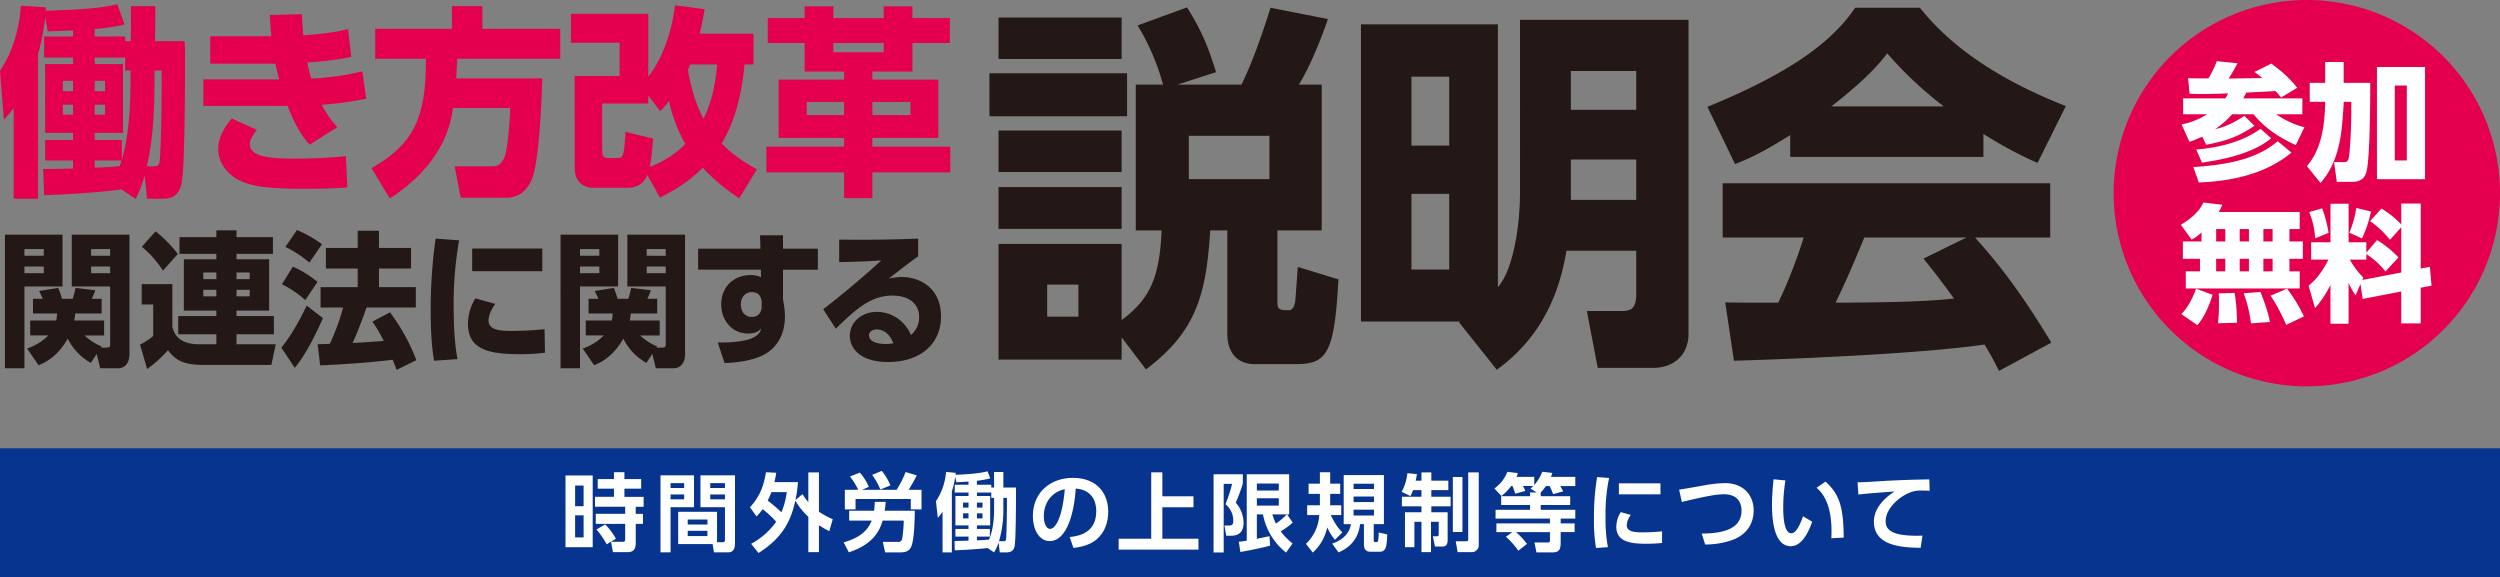
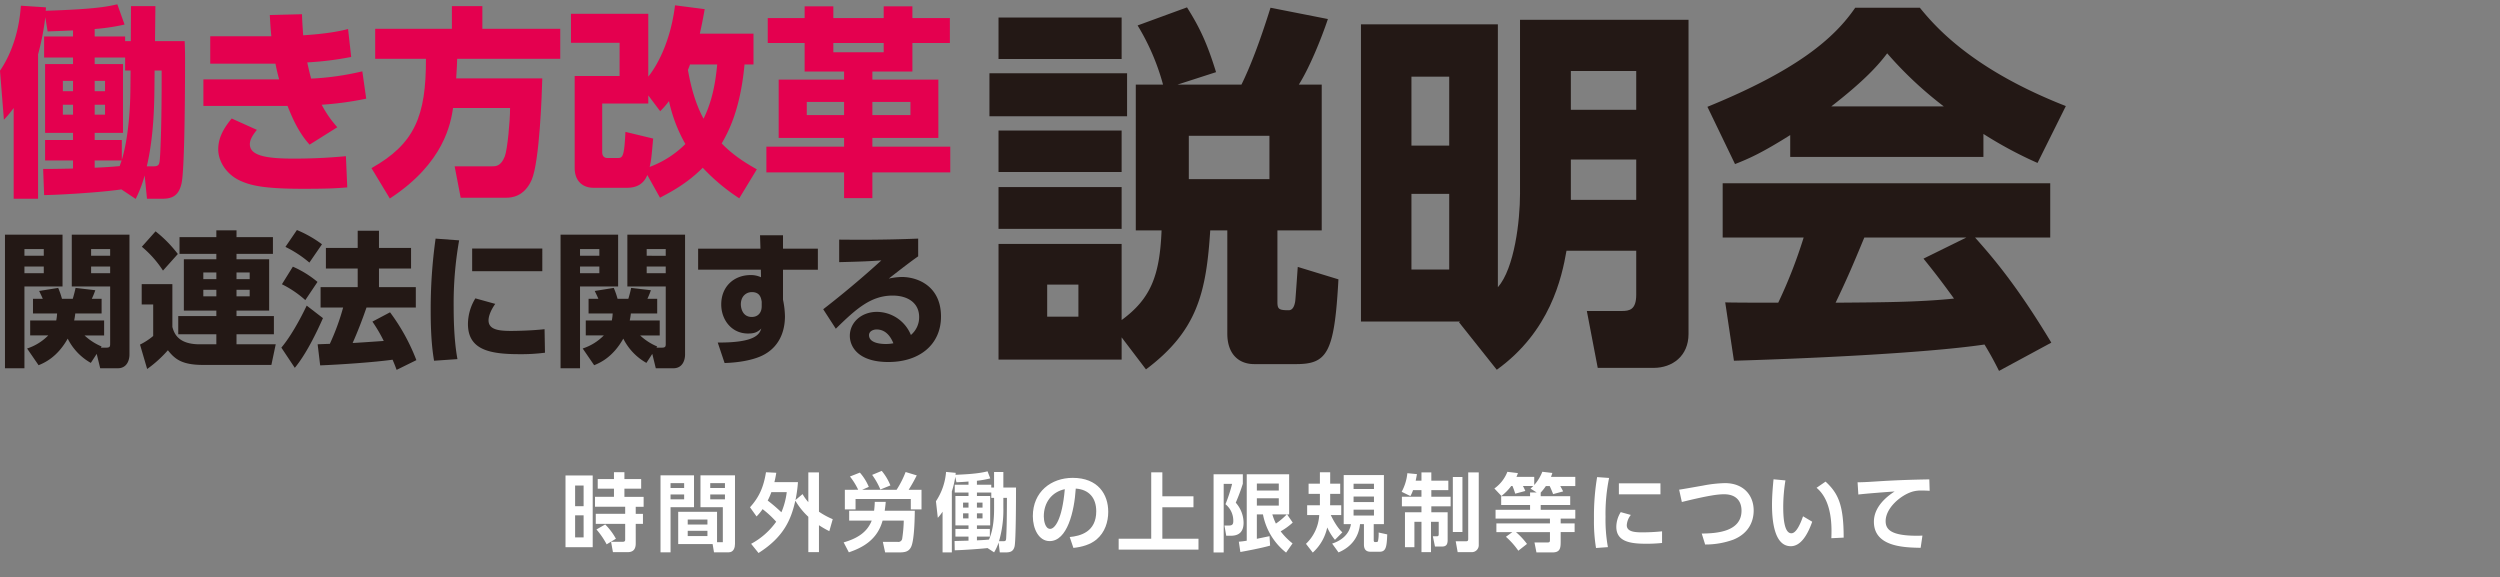
<svg xmlns="http://www.w3.org/2000/svg" width="1132" height="261.364" viewBox="0 0 1132 261.364">
  <rect x="0" y="0" width="1132" height="261.364" fill="#808080" stroke="none" />
  <defs>
    <clipPath id="a">
      <rect width="935.416" height="165.997" fill="none" />
    </clipPath>
    <clipPath id="b">
-       <rect width="174.939" height="174.939" fill="none" />
-     </clipPath>
+       </clipPath>
    <clipPath id="c">
      <rect width="923.491" height="58.379" fill="none" />
    </clipPath>
  </defs>
  <g transform="translate(-300 -1130.904)">
    <g transform="translate(300 1132.848)">
      <g transform="translate(0 0)" clip-path="url(#a)">
        <path d="M54.982,83.814c-9.988,1.468-29.788,2.569-35.005,2.569l-.44-11.829c3.534,0,4.948,0,13.523-.184V70.7H20.419V61.44H33.06V58.23H20.419V27.052H33.06V24.117H19.977V14.58H33.06V11.831c-3.889.184-9.459.368-11.492.457L20.509,5.87a115.033,115.033,0,0,1-3.272,16.782V88.033H6.187V46.952a46.394,46.394,0,0,1-4.419,5.318L0,30.079C8.222,17.974,9.194,4.128,9.459.641l11.315.735a6.272,6.272,0,0,1-.09,1.558C43.49,2.2,48.705,1.009,53.126,0L56.4,9.172A94.136,94.136,0,0,1,42.873,11.19v3.39H56.661v2.11h2.565L59.313.825h11.05L70.186,16.69H83.621c.09,2.475.177,4.585.177,7.8,0,9.535-.088,50.069-1.591,56.578-1.149,5.136-3.714,6.97-8.575,6.97H66.562L65.5,77.489a55.714,55.714,0,0,1-4.064,10.636ZM28.464,39.341h4.6V34.664h-4.6Zm0,10.636h4.6v-4.5h-4.6Zm30.672-19.99H56.661v-5.87H42.873v2.935H55.689V58.23H42.873V61.44H55.159v8.986c2.828-9.262,3.8-22.1,3.889-31.911ZM42.873,39.341h4.686V34.664H42.873Zm0,10.636h4.686v-4.5H42.873Zm0,20.725V74c6.8-.274,11.225-.733,11.315-.733.44-1.285.617-1.742.882-2.567ZM69.921,38.608c-.09,5.686-.177,21-3.447,34.754h3.27c2.033,0,2.388-.917,2.563-2.567.177-1.009.974-14.122.884-40.807H70.008Z" transform="translate(0 0.001)" fill="#e4004f" />
        <path d="M115.806,40.293a147.048,147.048,0,0,1-20.154,2.751,48.84,48.84,0,0,0,7.071,10.179L90.17,61.11c-5.3-5.778-8.22-13.116-9.988-17.515h-38.1V31.58h34.3c-.707-2.565-1.147-4.491-1.679-7.15H45.179V12.05H72.846c-.442-4.309-.442-5.594-.707-9.629l14.584-.368c.09,2.935.177,4.219.53,9.54,11.669-.735,17.591-2.11,20.331-2.843L109,21.4a142.462,142.462,0,0,1-19.889,2.475c.709,3.3,1.061,4.861,1.77,7.336a124.27,124.27,0,0,0,23.159-3.3ZM66.3,54.416c-2.21,2.751-3.182,4.677-3.182,6.511,0,5.134,7.248,6.511,19.8,6.511,10.962,0,18.653-.643,23.691-1.1l.619,14.12c-4.244.368-8.222.643-19.889.643-17.944,0-23.866-1.468-28.816-3.76-6.189-2.935-9.724-8.8-9.724-14.123,0-4.859,2.121-9.17,6.1-13.939Z" transform="translate(50.018 2.441)" fill="#e4004f" />
        <path d="M113.806,46.5c-1.059,6.695-3.889,24.851-28.639,40.989l-8.31-13.755c19.624-11,24.75-23.658,24.662-49.517H78.538V10.648h34.738V.377h13.79V10.648h35.268V24.219h-46.67c-.09,2.018-.09,3.76-.444,8.9H154.2c-.175,7.15-1.236,37.5-4.773,45.849-3.357,7.8-9.369,8.161-11.4,8.161H117.253l-2.74-14.214h17.062c1.5,0,3.889,0,5.657-4.491,1.149-3.027,2.385-15.681,2.385-21.918Z" transform="translate(91.346 0.449)" fill="#e4004f" />
        <path d="M152.7,77.053c-1.5,3.76-4.506,5.778-9.1,5.778H128.211c-4.244,0-8.4-2.567-8.4-8.988V32.213h20.334V17.173H118.133V4.06h35.005V32.488c1.236-1.468,9.636-12.107,12.109-32.278l13.438,1.742c-.53,2.933-1.061,6.051-2.208,11.094h24.306V26.984h-4.066c-1.858,20.358-7.334,30.628-10.343,35.765,5.745,5.957,11.936,9.443,15.913,11.737L194.328,87.6A88.911,88.911,0,0,1,177.8,73.751C170.642,81,162.949,84.938,158.441,87.322Zm2.65-16.506c-.8,8.8-.882,9.811-1.591,12.838a44.915,44.915,0,0,0,16.175-10.363,68.7,68.7,0,0,1-7.421-19.441,39.586,39.586,0,0,1-3.979,4.587l-5.392-7.154v3.668H132.275v22.01c0,1.556.709,2.657,2.39,2.657h4.594c2.21,0,3.007-.368,3.537-11.829Zm16.707-33.563c-.355.917-.53,1.468-.972,2.477,1.328,7.518,3.357,15.221,7.073,22.1,4.152-8.343,5.48-17.055,6.185-24.575Z" transform="translate(140.403 0.25)" fill="#e4004f" />
        <path d="M241.651,17.017H224.679v12.93H206.558v3.668h29.878V60.026H206.558v3.942h35.27V75.614h-35.27V87.259H193.742V75.614h-35.18V63.967h35.18V60.026H164.13V33.614h29.613V29.946H175.886V17.017H159.179V5.739h16.707V.419h12.993v5.32h22.807V.419h12.993v5.32h16.972ZM176.858,49.663H193.74V43.7H176.858Zm12.021-28.427h22.807V17.017H188.879Zm17.679,28.427H223.8V43.7H206.558Z" transform="translate(188.454 0.499)" fill="#e4004f" />
        <path d="M1.028,47.667H27.093V71.1H9.843v37.058H1.028Zm8.815,9.546H18.6V54.184H9.843Zm0,7.9H18.6V62.083H9.843ZM39.9,105.722A25.806,25.806,0,0,1,29.439,94.729c-4.758,8.491-10.654,10.993-13.192,12.046l-5.2-7.57a23.777,23.777,0,0,0,9.577-5.922H12.443V86.5h11.8a20.627,20.627,0,0,0,.381-3.16H13.713V76.7h4.438c-.444-1.053-.762-1.711-1.648-3.554l8.625-1.383A37.6,37.6,0,0,1,26.839,76.7h4.883c.444-1.449.95-3.357,1.267-4.937l8.942,1.055A39.157,39.157,0,0,1,40.347,76.7h4.438v6.647H32.862a29.706,29.706,0,0,1-.506,3.16H45.925v6.78H37.049a26.006,26.006,0,0,0,7.736,5l-.317.53h2.473c1.714,0,1.714-.659,1.714-1.976V71.1H31.278V47.667H57.4v54.3c0,2.237-.95,6.187-5.327,6.187H44.151l-1.584-6.517Zm.127-48.509h8.625V54.184H40.03Zm0,7.9h8.625V62.083H40.03Z" transform="translate(1.222 56.654)" fill="#231815" />
        <path d="M72.663,98.368H90.418l-1.965,9.347H57.571c-9.577,0-12.748-2.567-15.983-6.646a54.768,54.768,0,0,1-9.384,8.489L28.969,98.5a29.605,29.605,0,0,0,5.962-3.885V80.335h-5.2V71.119H43.619V90.535c.7,2.37,2.156,7.833,12.3,7.833H63.53V93.827H46.282V85.6H63.53V83.1H48.819V59.863H63.53V57.43H46.854V49.86H63.53V46.765h9.133V49.86H89.151v7.57H72.663v2.434H87.44V83.1H72.663v2.5h16.93v8.227H72.663ZM36.009,47.227A56.523,56.523,0,0,1,46.092,57.493L39.369,65A47.788,47.788,0,0,0,29.794,54.2ZM57.632,68.88h5.9V65.853h-5.9Zm0,7.767h5.9V73.684h-5.9ZM72.663,68.88h5.962V65.853H72.663Zm0,7.767h5.962V73.684H72.663Z" transform="translate(34.43 55.582)" fill="#231815" />
        <path d="M77.05,86.591C74.005,93.5,69.313,103.046,64.3,109.1l-6.088-9.146c5.835-6.979,10.91-17.9,11.479-19.025Zm-13.634-23.3A45.635,45.635,0,0,1,74.574,70.2L69.057,78.43a46.767,46.767,0,0,0-10.588-7.174Zm1.838-16.587a52.367,52.367,0,0,1,11.354,6.45L70.9,61.447a51.6,51.6,0,0,0-10.844-7.108ZM96.77,81.787c-1.9,5.463-3.931,10.794-6.279,16.059.952,0,12.367-.79,14.081-.921a67.131,67.131,0,0,0-5.136-8.754l7.988-4.213a89.663,89.663,0,0,1,11.923,21.655l-8.94,4.408c-.508-1.313-.7-1.972-1.84-4.6-8.5,1.184-24.1,2.237-32.786,2.567l-1.142-9.546c1.587-.066,4.948-.195,5.517-.195a104.171,104.171,0,0,0,6.027-16.455H75.971V72.571H92.778V64.145H78.38V54.8h14.4V47.033h9.636V54.8h14.523v9.345H102.414v8.426h16.679v9.216Z" transform="translate(69.187 55.511)" fill="#231815" />
        <path d="M101.983,49.268A164.438,164.438,0,0,0,99.51,79.546c0,13.164,1.142,20.4,1.714,23.5l-10.59.727c-.571-3.423-1.523-9.743-1.523-22.38A228.387,228.387,0,0,1,91.329,48.48Zm16.361,28.766c-2.156,3.027-3.044,5.725-3.044,7.437,0,4.279,4.694,4.806,10.273,4.806,1.967,0,9.64-.134,15.094-.792l.19,10.662a84.106,84.106,0,0,1-11.606.659c-13.444,0-23.273-1.972-23.273-13.689a22.488,22.488,0,0,1,3.362-11.586Zm21.307-14.812H107.881V52.956h31.771Z" transform="translate(105.909 57.62)" fill="#231815" />
        <path d="M115.979,47.667h26.063V71.1h-17.25v37.058h-8.813Zm8.813,9.546h8.752V54.184h-8.752Zm0,7.9h8.752V62.083h-8.752Zm30.059,40.61a25.836,25.836,0,0,1-10.463-10.993c-4.756,8.491-10.654,10.993-13.19,12.046L126,99.2a23.774,23.774,0,0,0,9.575-5.922h-8.181V86.5h11.8a20.368,20.368,0,0,0,.381-3.16H128.661V76.7H133.1c-.444-1.053-.759-1.711-1.648-3.554l8.625-1.383a37.589,37.589,0,0,1,1.711,4.937h4.883c.444-1.449.95-3.357,1.269-4.937l8.94,1.055A38.617,38.617,0,0,1,155.3,76.7h4.438v6.647H147.811a29.174,29.174,0,0,1-.505,3.16h13.571v6.78H152a26.007,26.007,0,0,0,7.736,5l-.317.53h2.475c1.712,0,1.712-.659,1.712-1.976V71.1H146.227V47.667h26.127v54.3c0,2.237-.95,6.187-5.325,6.187H159.1l-1.587-6.517Zm.127-48.509H163.6V54.184h-8.625Zm0,7.9H163.6V62.083h-8.625Z" transform="translate(137.843 56.654)" fill="#231815" />
        <path d="M198.661,53.841v9.544H182.869v13.56a39.715,39.715,0,0,1,.888,7.5c0,6.649-2.41,14.085-10.463,17.9-4.187,1.974-10.4,3.095-16.869,3.289l-3.108-9.279c17.377.131,18.9-3.95,19.723-6.32-1.838,1.779-3.361,2.239-6.025,2.239-7.419,0-12.113-6.187-12.113-13.164,0-8.294,5.964-13.3,13.256-13.3a10.763,10.763,0,0,1,4.756.987l-.063-3.423H144.441V53.841H172.66l-.19-6.053h10.4v6.053ZM173.231,77.867c-.254-1.449-.635-4.344-4.438-4.344-2.6,0-5.01,1.908-5.01,5.528,0,1.779.823,5.725,4.944,5.725,2.856,0,4.5-1.972,4.5-4.8Z" transform="translate(171.671 56.798)" fill="#231815" />
        <path d="M213.319,56.509C211.6,57.693,208.753,59.735,200,66.58a30.772,30.772,0,0,1,5.9-.724c7.292,0,17.755,4.211,17.755,17.9,0,12.7-9.7,20.6-23.844,20.6-13.761,0-17.44-7.04-17.44-11.846,0-6.053,5.2-10.859,12.3-10.859a16.729,16.729,0,0,1,15.346,10.465,10.424,10.424,0,0,0,3.742-8.1c0-6.45-5.2-9.741-11.986-9.741-9.765,0-16.425,5.859-25.746,15.009l-5.708-8.822c12.619-9.741,22.955-19.02,26.317-22.115-5.835.4-8.5.527-19.088.79v-10.2c6.977.066,19.152.2,35.767-.46ZM194.484,89.617c-1.587,0-3.425.856-3.425,2.567,0,3.751,5.708,4.016,7.609,4.016a17.074,17.074,0,0,0,3.425-.33c-1.587-3.882-4.058-6.253-7.609-6.253" transform="translate(202.432 57.619)" fill="#231815" />
        <path d="M267.034,49.933h-62.32V30.488h62.32Zm3.948,51.684V35.6h12.332A103.184,103.184,0,0,0,271.8,8.821L294.167.634c5.92,9.382,9.207,16.547,13.155,29.339L289.891,35.6H318.83c4.279-8.7,8.553-20.13,13.155-34.8l25.982,5.119c-2.959,8.87-8.387,22.174-13.155,29.681h10.36v66.012H335.11v32.41c0,3.241.659,3.753,5.1,3.753,1.81,0,2.63-1.876,2.961-4.095.164-1.024.987-13.475,1.151-15.523l18.416,5.631c-1.81,33.432-5.1,38.38-19.239,38.38H324.586c-6.741,0-12.166-4.265-12.166-13.818V101.617h-7.73c-1.81,28.315-5.92,45.543-29.1,62.944l-11.019-14.5v10.063H208.826V107.758h55.742v34.458c13.319-9.724,17.265-20.3,18.088-40.6Zm-6.414-77.611H208.824V5.241h55.744Zm0,51.172H208.824V56.415h55.744Zm0,25.757H208.824V82h55.744ZM245,126.178H230.86v14.5H245ZM331.495,58.8H294.988V78.418h36.507Z" transform="translate(243.306 0.754)" fill="#231815" />
        <path d="M353.6,3.206h76.3V145.468c0,10.065-7.4,15.352-15.786,15.352H388.791l-4.933-25.759h15.786c3.451,0,6.577-.51,6.577-7.334V107.771H374.649c-2.136,12.282-7.4,36.5-31.569,53.9l-17.1-21.493.492-.341H281.58V5.254h61.992V124.316c7.564-8.7,10.03-30.193,10.03-42.3ZM321.538,28.965h-17.1V60.182h17.1Zm0,53.05h-17.1V116.3h17.1Zm84.683-55.608h-29.6V43.974h29.6Zm0,40.085h-29.6V84.744h29.6Z" transform="translate(334.663 3.811)" fill="#231815" />
        <path d="M390.752,58.369c-12.991,8.187-18.909,10.746-24.993,13.133l-12.5-25.927c40.12-16.374,57.221-30.7,66.923-44.862h29.269c7.069,8.7,23.842,27.976,66.1,44.521L502.732,70.99a184.7,184.7,0,0,1-24.5-13.135V68.261H390.752ZM485.3,165.151c-1.644-3.243-3.452-6.824-6.577-11.941-27.954,4.093-83.862,6.482-113.459,7.334L361.319,134.1c.821.169,21.7.169,24.006.169a220.789,220.789,0,0,0,11.512-29.508H360.168V80.2H508.486v24.564H474.45c7.4,8.358,18.416,20.811,34.528,47.591ZM460.308,45.4a171.961,171.961,0,0,1-25.652-24.05C430.708,26.642,424.3,33.8,409.333,45.4ZM470.5,104.765H424.3c-5.92,14.328-7.894,18.762-12.991,29.508,19.4-.169,37.161-.169,53.6-1.873-6.9-9.553-10.522-13.989-13.812-18.084Z" transform="translate(419.859 0.847)" fill="#231815" />
      </g>
    </g>
    <g transform="translate(1257.061 1130.904)">
      <g transform="translate(0 0)" clip-path="url(#b)">
        <path d="M174.939,87.47A87.47,87.47,0,1,1,87.47,0a87.469,87.469,0,0,1,87.47,87.47" transform="translate(0 0.001)" fill="#e4004f" />
        <path d="M33.134,28.937a14.926,14.926,0,0,0,1.378-2.293c-6.074.287-10.431.287-11.52.287-2.752,0-4.586-.055-5.962-.115l-.688-7.049c1.319.115,7.8.115,9.23.115a48.86,48.86,0,0,0,3.781-7.8l9.4.92a70.066,70.066,0,0,1-4.073,6.934c2.121,0,12.438-.172,15.247-.229a43.608,43.608,0,0,0-3.5-2.752l7.622-3.781c4.93,3.669,8.2,6.476,11.692,10.945l-7.278,4.414c-.745-.917-1.319-1.66-2.465-2.924-1.89.117-11.232.573-13.3.69-.342.686-.571,1.147-1.374,2.635H68.1V36.1H56.234A40.747,40.747,0,0,0,69.014,42l-3.9,8.083C57.378,46.532,51.3,42.521,45.973,36.1H36.287a39.4,39.4,0,0,1-7.68,6.762c4.586-1.087,8.2-2.749,13.24-6.017l4.584,4.469c-7.221,4.873-12.323,6.765-21.894,8.6l-1.775-3.667c-3.1,1.374-4.183,1.777-5.79,2.35L13.42,40.742A35.961,35.961,0,0,0,25.055,36.1H14.106V28.937ZM63.166,53.466C51.533,63.095,36.287,66.42,21.214,66.993L18.749,60C40.242,58.74,50.272,53.982,56.92,48.309ZM54,46.99c-3.1,2.408-10.431,8.138-31.349,11l-2.637-5.9c17.884-1.493,26.194-7.338,29.173-9.4Z" transform="translate(17.353 15.628)" fill="#fff" />
        <path d="M46.424,12.236h8.37v9.457H66.828c0,7.109-.057,35.19-1.834,40.691-.86,2.694-2.809,4.128-6.132,4.128H51.7L50.435,57.57h4.586c1.949,0,2.064-1.2,2.408-4.3a224.865,224.865,0,0,0,.8-22.981H54.794c0,1.488-.461,8.826-1.034,13.3C52.5,53.33,49.577,61.122,44.3,67.027L38.169,59.4c5.389-6.306,8.083-15.244,8.255-29.115H39.43v-8.6h6.994Zm45.22,53.071H69.866V14.527H91.644ZM83.391,22.894H77.945V56.825h5.446Z" transform="translate(49.356 15.823)" fill="#fff" />
-         <path d="M22.612,53.512a17.271,17.271,0,0,1-4.472,3.268L13.27,50.072c4.24-2.522,8.31-5.845,10.2-10.087l8.539,1.034a18.267,18.267,0,0,1-1.605,3.265h36.68v7.739H62.445v5.616H68.52v7.852H62.445v5.673h4.641V78.9H15.506V71.164h6.418V65.491H14.187V57.639h8.425Zm5.045,28.255c-2.639,8.138-4.758,11.119-6.879,13.754L13.5,90.536c1.2-1.319,4.068-4.24,6.648-11.52Zm1.6-24.128h4.128V52.024H29.26Zm0,13.525h4.128V65.489H29.26Zm8.367,9.743a93.118,93.118,0,0,1,1.089,13.527l-8.652.227a66.094,66.094,0,0,0,.456-9.11,40.913,40.913,0,0,0-.115-4.414ZM39.92,57.639H44.1V52.024H39.92Zm0,13.525H44.1V65.489H39.92Zm9.4,9.342c.459,1.089,3.554,8.826,4.242,13.582l-8.542.633A59.279,59.279,0,0,0,41.7,81.079Zm1.319-22.867h4.183V52.024H50.638Zm0,13.525h4.183V65.489H50.638Zm10.718,7.852a65.1,65.1,0,0,1,7.622,12.552l-8.023,3.839A79.3,79.3,0,0,0,53.9,82.169Z" transform="translate(17.159 51.705)" fill="#fff" />
        <path d="M61.992,76.635l-2.236,5.159A38.129,38.129,0,0,1,56.6,76.121V94.633h-8.2V77.038a48.5,48.5,0,0,1-6.992,10.546l-2.921-10.2c3.437-2.749,6.189-6.3,9-11.8H39.642V57.721h8.766V40.3h8.2V57.721h8.026v4.7L69.5,56.747A46.2,46.2,0,0,1,79.186,64.6l-5.9,6.363a33.736,33.736,0,0,0-8.654-7.854v2.465H57.177a33.5,33.5,0,0,0,6.134,8.138L62.852,74.8l17.595-3.38V50.9l-5.1,5.73a41.67,41.67,0,0,0-9.055-8.484l5.214-5.673a43.82,43.82,0,0,1,8.941,7.166V40.186h8.826V69.643l4.128-.8.743,8.537-4.87.92V94.461H80.447V80.017L62.967,83.4ZM44.627,42.362A57.342,57.342,0,0,1,47.55,53.481l-6.074,2.465a37.593,37.593,0,0,0-2.694-11.864ZM66.748,43.8A53.5,53.5,0,0,1,62.68,56l-5.73-2.58A48.433,48.433,0,0,0,60.1,42.192Z" transform="translate(49.777 51.965)" fill="#fff" />
      </g>
    </g>
    <g transform="translate(300 1333.889)">
-       <rect width="1132" height="58.379" transform="translate(0 0)" fill="#06348f" />
      <g transform="translate(103.874 0)">
        <g clip-path="url(#c)">
          <path d="M82.9,39H70.586V6.516H82.9ZM78.785,11.058H74.937v9.353h3.849Zm0,13.51H74.937v9.97h3.849Zm23.6,12.7c0,2.5-1,3.965-3.7,3.965H92.064l-.845-4.7h5.388c.653,0,1-.31,1-.962V28.417H84.29V23.876H97.608v-3.2H83.943v-4.5h8.585v-3.7H85.174V8.133h7.354V5.015h4.733V8.133h7.585v4.351H97.261v3.7h8.7v4.5h-3.579v3.2h3.273v4.541h-3.273Zm-13.165.423A35.727,35.727,0,0,0,84.6,30.959l3.965-2.272a28.769,28.769,0,0,1,4.849,6.468Z" transform="translate(81.6 5.798)" fill="#fff" />
-           <path d="M90.54,5.676h15.166V20.109H95.083V40.548H90.54Zm4.543,5.735h6.158V9.216H95.083Zm0,5.155h6.158V14.335H95.083Zm21.054,19.4h2.617c.925,0,.964-.576.964-1.115V20.109H108.631V5.676H124.26V36.7c0,1.388-.386,3.851-2.926,3.851h-6.582l-.617-3.734H98.548V22.187h17.589Zm-13.279-8.005h8.93V25.688h-8.93Zm0,5.235h8.93V30.809h-8.93Zm10.2-21.785h6.658V9.216h-6.658Zm0,5.155h6.658V14.335h-6.658Z" transform="translate(104.668 6.562)" fill="#fff" />
+           <path d="M90.54,5.676h15.166V20.109H95.083V40.548H90.54Zm4.543,5.735h6.158V9.216H95.083Zm0,5.155h6.158V14.335H95.083Zm21.054,19.4h2.617V20.109H108.631V5.676H124.26V36.7c0,1.388-.386,3.851-2.926,3.851h-6.582l-.617-3.734H98.548V22.187h17.589Zm-13.279-8.005h8.93V25.688h-8.93Zm0,5.235h8.93V30.809h-8.93Zm10.2-21.785h6.658V9.216h-6.658Zm0,5.155h6.658V14.335h-6.658Z" transform="translate(104.668 6.562)" fill="#fff" />
          <path d="M109.334,20.893c4.2-4.657,6.158-9.2,7.236-15.86l4.657.231a42.745,42.745,0,0,1-.845,4.234h10.662a59.978,59.978,0,0,1-1.117,8.122l3.2-2.7a22.223,22.223,0,0,0,2.617,3.657V5.108h4.812V22.891a34.69,34.69,0,0,0,6.235,3.389l-1.542,5.427a41.165,41.165,0,0,1-4.694-2.7v12.2h-4.812V25.2a32.14,32.14,0,0,1-5.89-7.313c-1.884,8.467-5.157,16.436-16.666,23.71l-3.348-4.159A33.085,33.085,0,0,0,121.19,27.434a43.745,43.745,0,0,0-6.16-5.7,23.365,23.365,0,0,1-2.732,3.31ZM119,14.039a29.331,29.331,0,0,1-1.656,3.812,72.28,72.28,0,0,1,6.2,5.31,33.664,33.664,0,0,0,2.426-9.122Z" transform="translate(126.395 5.818)" fill="#fff" />
          <path d="M129,37.12c6.158-1.772,10.662-4.582,12.7-9.855H131.5V22.8h11.278a35.7,35.7,0,0,0,.308-4.04h4.965c-.078,1.076-.153,1.846-.461,4.04H161.22c-.039,1.578-.078,12.973-1.656,16.319-1.117,2.389-3.156,2.542-5.621,2.542h-6.158l-1.039-4.773h6.7a1.742,1.742,0,0,0,2.042-1.348,62.467,62.467,0,0,0,.731-8.275H146.63c-2.387,8.7-9.045,12.24-15.28,14.359Zm6.582-23.826a29.921,29.921,0,0,0-3.734-6l4.5-1.772a23.491,23.491,0,0,1,4.04,6.466l-3,1.311h15.588a43.522,43.522,0,0,0,4.081-8.046L162.1,6.787a73.55,73.55,0,0,1-3.657,6.507h5.813v8.892h-4.851v-4.7H134.39v4.7h-4.849V13.294Zm10.662-8.547a24.473,24.473,0,0,1,3.926,6.582l-4.543,1.848A32.734,32.734,0,0,0,141.9,6.556Z" transform="translate(149.132 5.488)" fill="#fff" />
          <path d="M171.748,39.594c-2.193.267-10.815.923-14.857,1l-.078-4.2c.58,0,5.39-.153,6.313-.153V34.4H157.2V30.933h5.927V29.316H157.2V16h5.927V14.458h-6.235v-3.54h6.235V9.454c-2.154.194-3.81.27-5.466.347l-.537-2.464a41.286,41.286,0,0,1-1.542,6.621v27.6h-4.2V23.119a20.507,20.507,0,0,1-2.156,2.771l-.845-7.505a27.788,27.788,0,0,0,4.579-13.279l4.388.425c-.075.5-.075.692-.114.884,4.31-.192,10.045-.425,14.51-1.578l1.231,3.2a44.464,44.464,0,0,1-6.041,1.078v1.809h6.5v1.268h1.27V5.144h4.2v7.042h5.735c0,5.2-.039,24.1-.655,26.675-.576,2.348-2.04,2.7-4.194,2.7h-2.5l-.539-4.465a20.455,20.455,0,0,1-2.04,4.429ZM160.664,21.272h2.464V19h-2.464Zm0,4.888h2.464V23.852h-2.464Zm14.049-9.314h-1.27V14.458h-6.5V16h6V29.316h-6v1.617h5.849V34.4h-5.849V36.09c3.118-.114,4.657-.27,5.466-.347,2.193-5,2.309-11.045,2.309-14.355Zm-7.775,4.426h2.54V19h-2.54Zm0,4.888h2.54V23.852h-2.54Zm11.97-4.771a50.654,50.654,0,0,1-1.964,15.088h1.733c1.039,0,1.423,0,1.5-1.348.155-3.081.308-5.774.347-18.283h-1.617Z" transform="translate(171.539 5.591)" fill="#fff" />
          <path d="M185.436,33c4.849-.461,12.009-2.309,12.009-11.662,0-6-3.232-9.853-9.275-10.276-.655,10.506-3.887,23.785-11.817,23.785-4.89,0-7.622-5.5-7.622-11.278,0-11.084,8.314-17.358,18.053-17.358,11.47,0,16.088,7.466,16.088,15.357,0,4.543-1.462,9.314-5.31,12.548-2.7,2.272-6.582,3.426-10.47,3.81ZM173.7,23.686c0,1.809.578,5.619,2.887,5.619,2.04,0,5.427-4.043,6.621-17.973-5.89,1.268-9.508,6-9.508,12.354" transform="translate(195.06 7.18)" fill="#fff" />
          <path d="M206.541,5.05V15.9h14.088v4.968H206.541V35.112H222.9v4.929H186.757V35.112H201.5V5.05Z" transform="translate(215.899 5.839)" fill="#fff" />
          <path d="M206.692,5.46h13.242V9.735a85.308,85.308,0,0,1-3.2,8.581,13.886,13.886,0,0,1,3.54,9.045c0,3.659-1.578,5.929-5.772,5.929h-2.081l-.809-4.618h1.695c1.5,0,2.309-.192,2.309-2a9.6,9.6,0,0,0-3.54-7.66,65.367,65.367,0,0,0,3-9.2h-3.81V40.873h-4.582Zm11.434,30.523a34.609,34.609,0,0,0,3.579-.459V5.46h19.206V23.629h-.923l2.54,3.7a30.243,30.243,0,0,1-5.466,3.965,29.792,29.792,0,0,0,5.39,5.466l-2.926,4.157a28.89,28.89,0,0,1-10.47-17.283h-2.771V34.677c.5-.116,5.58-1.156,5.735-1.194l.267,4.273c-4.31,1.231-11.932,2.62-13.471,2.887Zm8.161-23.171h9.929V9.656h-9.929Zm0,6.815h9.929v-3.31h-9.929Zm7.005,4a29.432,29.432,0,0,0,1.617,4.159,31.745,31.745,0,0,0,4.927-4.159Z" transform="translate(238.944 6.312)" fill="#fff" />
          <path d="M239.219,35.632a25.6,25.6,0,0,1-3.5-5.619,21.284,21.284,0,0,1-6.544,11.393l-3.079-3.965a19.391,19.391,0,0,0,6-13.01h-5.466V19.968h5.774V14.808h-5.121V10.19h5.121V5.033h4.657V10.19h4.543v4.618h-4.543v1.117c0,1.115,0,2.887-.039,4.043h5.043v4.463h-4.735c2.426,5,4.273,6.891,5.235,7.813ZM261.39,6.3V28.512h-4.618v7.2c0,.578.153.925.578.925.923,0,1.154,0,1.348-.386A15.949,15.949,0,0,0,259,32.322l3.887.847c-.192,5.66-.578,7.852-3.426,7.852h-4.118c-1.846,0-3-.847-3-3.271V28.512h-1.77c-.576,5.849-3.887,10.353-9.737,12.818l-2.887-4c4.5-1.425,7.85-4.465,8.506-8.814h-3.273V6.3Zm-13.74,6.313h9.236V10.231h-9.236Zm0,5.927h9.236v-2.5h-9.236Zm0,6.082h9.236V21.969h-9.236Z" transform="translate(261.373 5.818)" fill="#fff" />
          <path d="M251.347,13.076a14.168,14.168,0,0,1-1.194,2.693l-3.963-1.925a22.128,22.128,0,0,0,2.579-8.428l4.349.423c-.153.847-.306,1.695-.576,2.965h2.618V5.068h4.465V8.8h7.7v4.273h-7.7v3h8.736v4.349h-8.736v2.7h7.391V35.632c0,2.037-.617,3-2.581,3H261.28l-.964-4.657H262.2c.655,0,.772-.384.772-1V27.433h-3.5v13.74h-4.31V27.433h-3.2V38.942h-4.273V23.121h7.469v-2.7H246.3V16.077h8.855v-3Zm18.016-5.929h4.349v24.9h-4.349Zm6.966-2.078H281.1V37.825a3.168,3.168,0,0,1-3.348,3.348h-6.2l-.886-4.927h4.582c.808,0,1.078-.192,1.078-1.078Z" transform="translate(284.606 5.859)" fill="#fff" />
          <path d="M284.83,14.318l-2.809-1.77a13.5,13.5,0,0,0,1.233-1.156H278.6a19.789,19.789,0,0,1,1.076,2.234l-4.579,1.231a33.054,33.054,0,0,0-1.231-3.465h-.576a23.173,23.173,0,0,1-4.428,4.5l-3.2-3.387a16.645,16.645,0,0,0,5.89-7.544l4.773.578a17.2,17.2,0,0,1-.655,1.695h8.044v3.7a19.823,19.823,0,0,0,3.659-6l4.541.539c-.194.653-.347,1.078-.617,1.77h11.009v4.157h-6.813c.233.423.809,1.384,1.311,2.426l-4.545,1.231c-.461-1.27-.962-2.389-1.539-3.657h-1.731a23.586,23.586,0,0,1-2.348,2.965V16.01H300v3.965H286.639V22.17h15.666v3.963h-6.621v2.195H302v3.926h-6.315v4.273c0,2.848-.153,4.927-3.7,4.927h-7.274l-.884-4.5h5.657c1.231,0,1.348-.153,1.348-1.386v-3.31h-15.4a32.587,32.587,0,0,1,5,5.351l-3.926,3.079a34.732,34.732,0,0,0-5.621-6.313l2.928-2.117h-7.238V28.328h24.249V26.133H266.2V22.17h15.627V19.975H268.742V16.01h13.085V14.318Z" transform="translate(307.115 5.695)" fill="#fff" />
          <path d="M293.431,6.433A80.807,80.807,0,0,0,291.814,24.1a69.255,69.255,0,0,0,1.078,13.661l-5.388.386a74.606,74.606,0,0,1-.925-13.2A107.806,107.806,0,0,1,288,6.051Zm9.853,16.746a8.121,8.121,0,0,0-1.848,4.657c0,2.848,3.271,3.232,6.927,3.232a88.887,88.887,0,0,0,9.047-.461V35.88a67.174,67.174,0,0,1-7.2.347c-7.083,0-13.512-.886-13.512-7.66a12.7,12.7,0,0,1,2-6.658Zm13.4-9.314H297.857v-5H316.68Z" transform="translate(331.297 6.995)" fill="#fff" />
          <path d="M314.7,30.142c6.813-.039,18.014-.847,18.014-10.353,0-4.271-2.385-7.43-7.891-7.43-2.924,0-7.234.58-19.128,3.5l-1.231-5.582c1.693-.229,9.236-1.576,10.776-1.846a58.887,58.887,0,0,1,9.97-1.117c8.469,0,13.01,5.541,13.01,12.393,0,4.735-2.078,10.278-9.12,13.165a36.626,36.626,0,0,1-12.857,2.234Z" transform="translate(351.97 8.46)" fill="#fff" />
          <path d="M330.05,7.014a76.457,76.457,0,0,0-1,11.778c0,4,.19,12.164,3.693,12.164,2.195,0,4.081-4.234,5.276-7.7l4.155,2.462c-2.042,5.813-5.118,11.086-9.7,11.086-7.158,0-8.506-10.547-8.506-18.747,0-4.118.384-8.353.69-11.546Zm20.786,26.174c.194-4.927.5-16.9-6.7-22.826l4.079-2.809c5.735,5.31,8.2,10.506,8.2,25.366Z" transform="translate(374.523 7.53)" fill="#fff" />
          <path d="M374.582,11.69c-1.5-.078-2.579-.116-3.463-.116a14.36,14.36,0,0,0-4.312.5c-5.31,1.576-12.162,7.389-12.162,13.355,0,3.812,2.5,6.621,14.163,6.621,1.153,0,1.809-.039,2.5-.078l-.809,5.543c-7.274-.153-21.168-.347-21.168-11.817,0-6.852,5.966-11.509,9.392-13.7-3.887.27-12.971.962-16.438,1.384l-.345-5.541c1.772,0,3.849-.078,7.969-.347,8.892-.578,15.472-.809,24.518-.964Z" transform="translate(395.299 7.55)" fill="#fff" />
        </g>
      </g>
    </g>
  </g>
</svg>